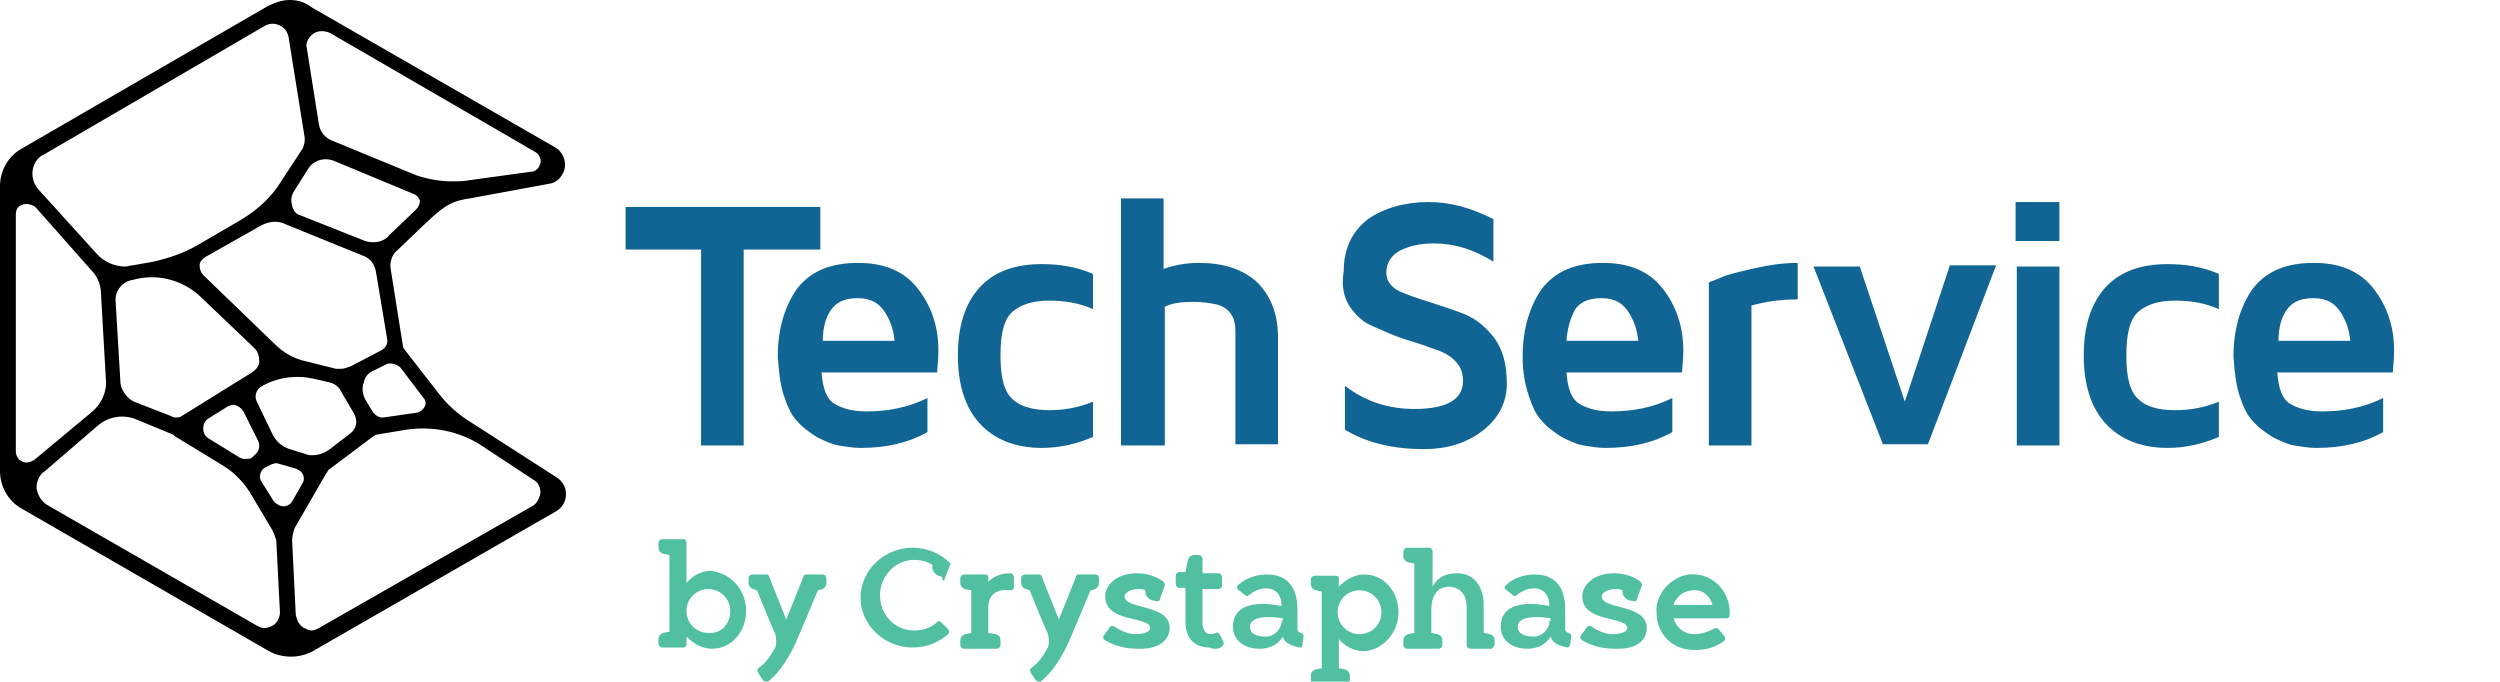
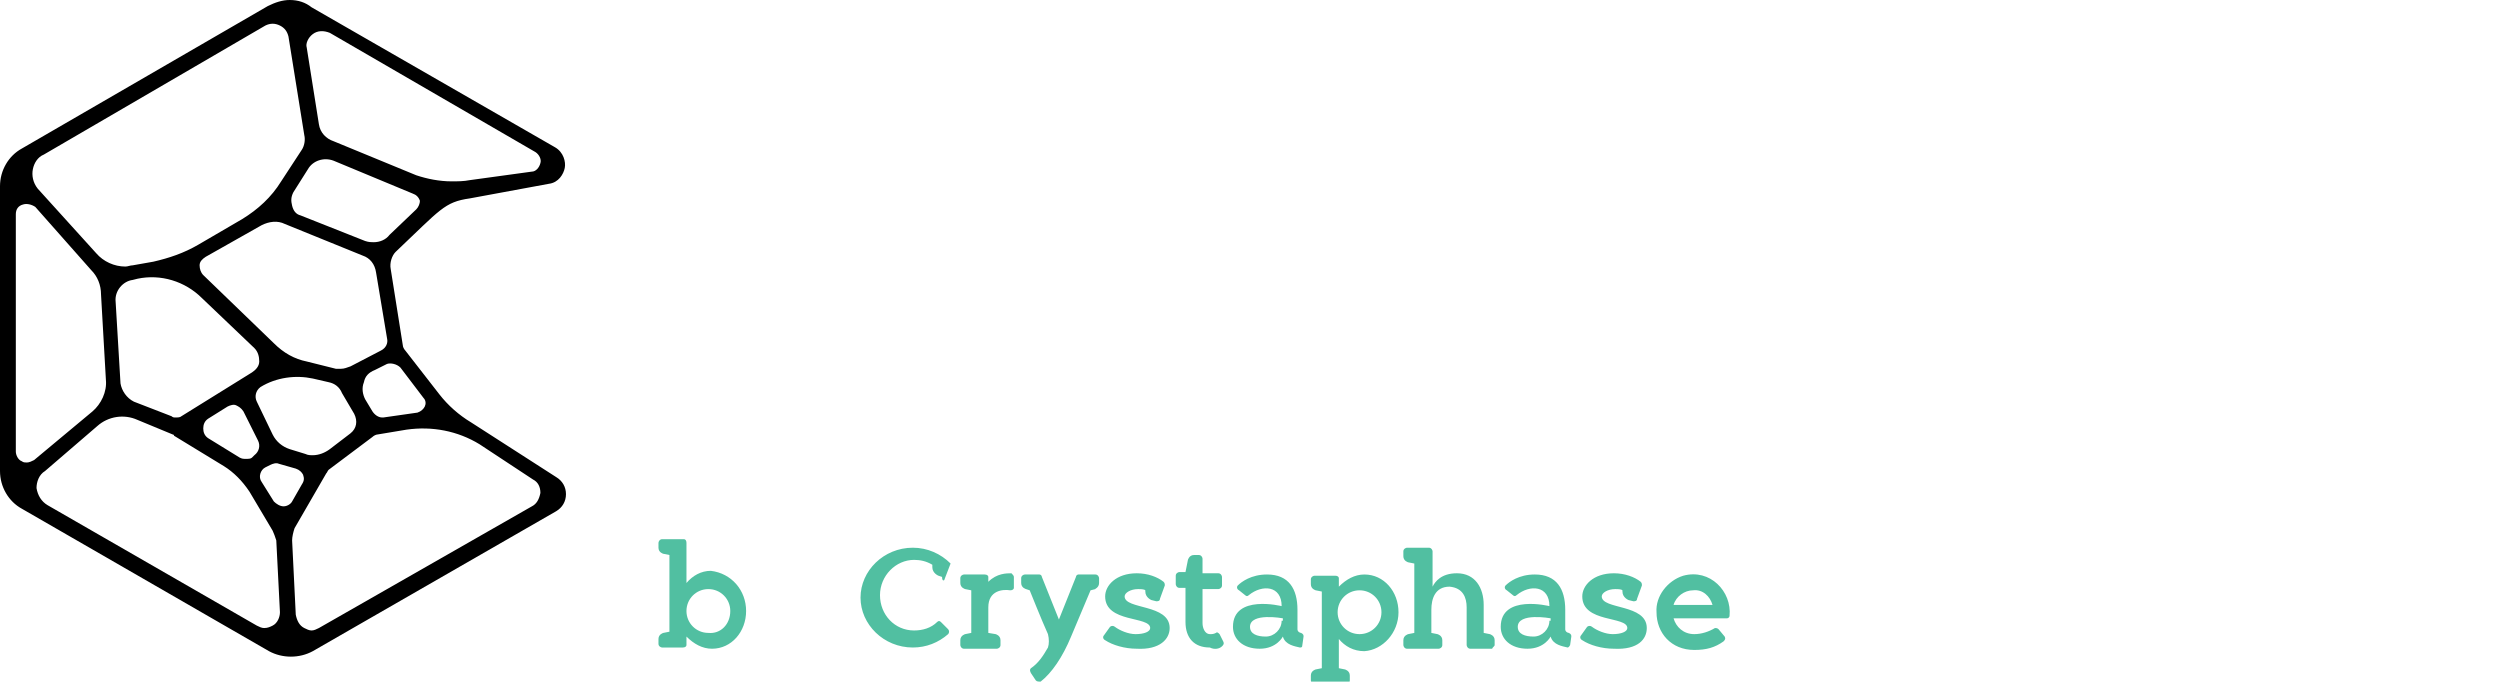
<svg xmlns="http://www.w3.org/2000/svg" version="1.1" id="Layer_1" x="0px" y="0px" viewBox="0 0 205.4 56" style="enable-background:new 0 0 205.4 56;" xml:space="preserve">
  <style type="text/css">
	.st0{fill:#106594;}
	.st1{fill:#51BFA1;}
</style>
  <g>
-     <path class="st0" d="M188,25.3c0.5-0.6,1.2-0.8,2.1-0.8c0.9,0,1.6,0.3,2.1,1c0.5,0.7,0.8,1.5,0.9,2.5h-5.9   C187.2,26.8,187.5,25.9,188,25.3 M184,32.5c0.3,0.9,0.6,1.6,1.1,2.1c0.4,0.5,1,0.9,1.6,1.3c0.6,0.3,1.2,0.6,1.8,0.7   c0.6,0.1,1.2,0.2,1.8,0.2c2.1,0,3.9-0.4,5.5-1.3v-2.8c-1.6,0.8-3.3,1.1-5,1.1c-1.1,0-1.9-0.2-2.6-0.6c-0.7-0.4-1-1.3-1.1-2.6h9.5   c0-0.4,0.1-1,0.1-1.8c0-2-0.6-3.7-1.7-5.1c-1.1-1.4-2.7-2.1-4.9-2.1c-2.3,0-3.9,0.7-5,2.1c-1,1.4-1.6,3.3-1.6,5.6   C183.6,30.6,183.7,31.6,184,32.5 M173,34.8c1.2,1.3,2.9,2,5.1,2c1.4,0,2.8-0.3,4.2-0.9V33c-1.2,0.5-2.4,0.7-3.6,0.7   c-1.4,0-2.4-0.3-3-0.9c-0.7-0.6-1-1.8-1-3.6c0-1.8,0.3-3,1-3.6c0.7-0.6,1.7-0.9,3-0.9c1.3,0,2.5,0.2,3.6,0.7v-2.9   c-1.4-0.6-2.8-0.8-4.2-0.8c-2.2,0-3.9,0.6-5.1,1.9c-1.2,1.3-1.8,3.2-1.8,5.6C171.2,31.6,171.8,33.5,173,34.8 M169.2,21.9h-3.5v14.7   h3.5V21.9z M169.2,16.6h-3.6v3.2h3.6V16.6z M154.7,36.5h3.7l5.6-14.7h-3.8L156.5,33l-3.7-11.1h-3.8L154.7,36.5z M143.9,36.5V25.1   c1.1-0.3,2.3-0.5,3.8-0.5v-3c-1.3,0-2.5,0.2-3.8,0.5c-1.3,0.3-2.1,0.5-2.5,0.7c-0.4,0.2-0.8,0.3-1,0.4v13.4H143.9z M129.5,25.3   c0.5-0.6,1.2-0.8,2.1-0.8c0.9,0,1.6,0.3,2.1,1c0.5,0.7,0.8,1.5,0.9,2.5h-5.9C128.8,26.8,129.1,25.9,129.5,25.3 M125.6,32.5   c0.3,0.9,0.6,1.6,1.1,2.1c0.4,0.5,1,0.9,1.6,1.3c0.6,0.3,1.2,0.6,1.8,0.7c0.6,0.1,1.2,0.2,1.8,0.2c2.1,0,3.9-0.4,5.5-1.3v-2.8   c-1.6,0.8-3.3,1.1-5,1.1c-1.1,0-1.9-0.2-2.6-0.6c-0.7-0.4-1-1.3-1.1-2.6h9.5c0-0.4,0.1-1,0.1-1.8c0-2-0.6-3.7-1.7-5.1   c-1.1-1.4-2.7-2.1-4.9-2.1c-2.3,0-3.9,0.7-5,2.1c-1,1.4-1.6,3.3-1.6,5.6C125.1,30.6,125.3,31.6,125.6,32.5 M110.9,25.2   c0.5,0.7,1.1,1.3,1.9,1.6c0.7,0.3,1.5,0.7,2.4,1c0.9,0.3,1.7,0.5,2.4,0.8c0.7,0.2,1.4,0.5,1.9,1c0.5,0.5,0.7,1,0.7,1.7   c0,1.5-1.3,2.3-4,2.3c-2.1,0-4-0.6-5.7-1.9v3.6c1.8,1.1,4,1.6,6.5,1.6c1.9,0,3.5-0.5,4.8-1.5c1.3-1,2-2.3,2-3.9   c0-1.5-0.3-2.7-1-3.7c-0.7-0.9-1.5-1.6-2.5-2c-1-0.4-2-0.7-2.9-1c-1-0.3-1.8-0.6-2.5-0.9c-0.7-0.4-1-0.9-1-1.5   c0-0.8,0.4-1.4,1.1-1.8c0.8-0.4,1.7-0.6,2.8-0.6c1.7,0,3.3,0.5,4.9,1.5v-3.5c-1.8-0.9-3.5-1.4-5.3-1.4c-2,0-3.7,0.5-5,1.4   c-1.3,1-2,2.4-2,4.3C110.2,23.5,110.4,24.4,110.9,25.2 M95.7,36.5V25.2c0.6-0.3,1.4-0.4,2.3-0.4c0.8,0,1.4,0.1,1.9,0.2   c0.5,0.1,0.9,0.4,1.1,0.6c0.2,0.3,0.4,0.6,0.4,0.8c0.1,0.3,0.1,0.6,0.1,1v9.1h3.5v-8.8c0-1.9-0.6-3.4-1.7-4.5   c-1.2-1.1-2.8-1.6-4.8-1.6c-1.1,0-2.1,0.2-2.9,0.5v-5.8h-3.5v20.3H95.7z M80.5,34.8c1.2,1.3,2.9,2,5.1,2c1.4,0,2.8-0.3,4.2-0.9V33   c-1.2,0.5-2.4,0.7-3.6,0.7c-1.3,0-2.4-0.3-3-0.9c-0.7-0.6-1-1.8-1-3.6c0-1.8,0.3-3,1-3.6c0.7-0.6,1.7-0.9,3-0.9   c1.3,0,2.5,0.2,3.6,0.7v-2.9c-1.4-0.6-2.8-0.8-4.2-0.8c-2.2,0-3.9,0.6-5.1,1.9c-1.2,1.3-1.8,3.2-1.8,5.6   C78.7,31.6,79.3,33.5,80.5,34.8 M68.4,25.3c0.5-0.6,1.2-0.8,2.1-0.8c0.9,0,1.6,0.3,2.1,1c0.5,0.7,0.8,1.5,0.9,2.5h-5.9   C67.6,26.8,67.9,25.9,68.4,25.3 M64.4,32.5c0.3,0.9,0.6,1.6,1.1,2.1c0.4,0.5,1,0.9,1.6,1.3c0.6,0.3,1.2,0.6,1.8,0.7   c0.6,0.1,1.2,0.2,1.8,0.2c2.1,0,3.9-0.4,5.5-1.3v-2.8c-1.6,0.8-3.3,1.1-5,1.1c-1.1,0-1.9-0.2-2.6-0.6c-0.7-0.4-1-1.3-1.1-2.6H77   c0-0.4,0.1-1,0.1-1.8c0-2-0.6-3.7-1.7-5.1c-1.1-1.4-2.7-2.1-4.9-2.1c-2.3,0-3.9,0.7-5,2.1c-1,1.4-1.6,3.3-1.6,5.6   C64,30.6,64.1,31.6,64.4,32.5 M57.6,20.5v16.1h3.5V20.5h6.3v-3.5H51.4v3.5H57.6z" />
    <path class="st1" d="M77.6,47.6l0.5-1.3h0c-0.8-0.8-1.9-1.3-3.1-1.3c-2.4,0-4.3,1.9-4.3,4.1s1.9,4.1,4.3,4.1c1.1,0,2.1-0.4,2.9-1.1   c0.1-0.1,0.1-0.3,0-0.4l-0.6-0.6c-0.1-0.1-0.2-0.1-0.3,0c-0.5,0.5-1.2,0.7-1.9,0.7c-1.6,0-2.8-1.3-2.8-2.9c0-1.6,1.3-2.9,2.8-2.9   c0.5,0,1,0.1,1.5,0.4v0.2c0,0.5,0.5,0.7,0.5,0.7l0.3,0.1C77.4,47.8,77.6,47.7,77.6,47.6 M83.3,48.3v-0.9c0-0.1-0.1-0.2-0.2-0.3   c-0.4,0-1.2,0-1.9,0.7v-0.1l0-0.3c0-0.1-0.1-0.2-0.3-0.2h-1.7c-0.1,0-0.3,0.1-0.3,0.3v0.4c0,0.4,0.4,0.5,0.4,0.5l0.5,0.1V52   l-0.5,0.1c0,0-0.4,0.1-0.4,0.5V53c0,0.1,0.1,0.3,0.3,0.3h2.7c0.1,0,0.3-0.1,0.3-0.3v-0.4c0-0.4-0.4-0.5-0.4-0.5L81.2,52v-2.1   c0-1.4,1.2-1.5,1.8-1.4C83.2,48.5,83.3,48.4,83.3,48.3 M90.3,47.9v-0.4c0-0.1-0.1-0.3-0.3-0.3h-1.4c-0.1,0-0.2,0.1-0.2,0.2   l-1.4,3.5l-1.4-3.5c0-0.1-0.1-0.2-0.2-0.2h-1.2c-0.1,0-0.3,0.1-0.3,0.3v0.4c0,0.4,0.4,0.5,0.4,0.5l0.3,0.1c0,0,1,2.5,1.5,3.6   c0.1,0.4,0.1,0.8,0,1.1c-0.4,0.7-0.8,1.3-1.4,1.7c-0.1,0.1-0.1,0.2,0,0.4l0.4,0.6c0.1,0.1,0.2,0.1,0.4,0.1c0.9-0.7,1.8-2,2.5-3.7   l1.6-3.8l0.4-0.1C89.9,48.4,90.3,48.3,90.3,47.9 M96.1,51.6c0-2-3.7-1.5-3.7-2.6c0-0.3,0.5-0.6,1.1-0.6c0.2,0,0.5,0,0.6,0.1v0.1   c0,0.5,0.5,0.7,0.5,0.7l0.4,0.1c0.1,0,0.3,0,0.3-0.2l0.4-1.1c0-0.1,0-0.2-0.1-0.3c-0.5-0.4-1.3-0.7-2.2-0.7c-1.7,0-2.6,1-2.6,1.9   c0,2.2,3.7,1.6,3.7,2.6c0,0.3-0.5,0.5-1.2,0.5c-0.6,0-1.3-0.3-1.7-0.6c-0.1-0.1-0.3-0.1-0.4,0l-0.5,0.7c-0.1,0.1-0.1,0.3,0.1,0.4   c0.6,0.4,1.6,0.7,2.6,0.7C95.3,53.4,96.1,52.5,96.1,51.6 M100.4,53.1c0.1-0.1,0.2-0.2,0.1-0.4l-0.3-0.6c-0.1-0.1-0.2-0.2-0.3-0.1   c-0.2,0.1-0.3,0.1-0.5,0.1c-0.4,0-0.6-0.5-0.6-0.9v-2.8h1.3c0.1,0,0.3-0.1,0.3-0.3v-0.7c0-0.1-0.1-0.3-0.3-0.3h-1.3v-1.2   c0-0.1-0.1-0.3-0.3-0.3h-0.4c-0.4,0-0.5,0.4-0.5,0.4l-0.2,1h-0.5c-0.1,0-0.3,0.1-0.3,0.3v0.7c0,0.1,0.1,0.3,0.3,0.3h0.5v2.8   c0,1.3,0.7,2.1,2,2.1C99.8,53.4,100.2,53.3,100.4,53.1 M105.3,51c0,0.7-0.6,1.3-1.3,1.3c-0.7,0-1.3-0.2-1.3-0.8   c0-1.2,2.7-0.7,2.7-0.7V51z M107,53l0.1-0.7c0-0.1,0-0.2-0.2-0.3c-0.1,0-0.3-0.1-0.3-0.3v-1.6c0-1.7-0.7-2.9-2.5-2.9   c-1.3,0-2.1,0.6-2.4,0.9c-0.1,0.1-0.1,0.3,0.1,0.4l0.5,0.4c0.1,0.1,0.2,0.1,0.3,0c1.1-0.9,2.7-0.8,2.7,0.9c0,0-4-1-4,1.7   c0,1,0.8,1.8,2.2,1.8c1.4,0,1.9-1,1.9-1c0.2,0.7,1,0.8,1.4,0.9C106.9,53.2,107,53.2,107,53 M113.5,50.3c0,1-0.8,1.8-1.8,1.8   c-1,0-1.8-0.8-1.8-1.8c0-1,0.8-1.8,1.8-1.8C112.7,48.5,113.5,49.3,113.5,50.3 M114.9,50.3c0-1.7-1.2-3.1-2.8-3.1   c-0.8,0-1.5,0.4-2.1,1l0-0.7c0-0.1-0.1-0.2-0.3-0.2H108c-0.1,0-0.3,0.1-0.3,0.3v0.4c0,0.4,0.4,0.5,0.4,0.5l0.5,0.1v6.3l-0.5,0.1   c0,0-0.4,0.1-0.4,0.5v0.4c0,0.1,0.1,0.3,0.3,0.3h2.6c0.1,0,0.3-0.1,0.3-0.3v-0.4c0-0.4-0.4-0.5-0.4-0.5l-0.5-0.1v-2.4   c0.5,0.6,1.2,1,2.1,1C113.6,53.4,114.9,52,114.9,50.3 M120.5,49.9l1.4-0.2c0-1.4-0.7-2.6-2.2-2.6c-1.3,0-1.8,0.7-2,1.1v-2.9   c0-0.1-0.1-0.3-0.3-0.3h-1.8c-0.1,0-0.3,0.1-0.3,0.3v0.4c0,0.4,0.4,0.5,0.4,0.5l0.5,0.1V52l-0.5,0.1c0,0-0.4,0.1-0.4,0.5V53   c0,0.1,0.1,0.3,0.3,0.3h2.6c0.1,0,0.3-0.1,0.3-0.3v-0.4c0-0.4-0.4-0.5-0.4-0.5l-0.5-0.1v-1.9c0-0.9,0.3-1.9,1.5-1.9   C120.2,48.3,120.5,49.1,120.5,49.9 M122.8,53v-0.4c0-0.4-0.4-0.5-0.4-0.5l-0.5-0.1v-2.3l-1.4,0.2V53c0,0.1,0.1,0.3,0.3,0.3h1.8   C122.6,53.2,122.8,53.1,122.8,53 M127.3,51c0,0.7-0.6,1.3-1.3,1.3c-0.7,0-1.3-0.2-1.3-0.8c0-1.2,2.7-0.7,2.7-0.7V51z M129,53   l0.1-0.7c0-0.1,0-0.2-0.2-0.3c-0.1,0-0.3-0.1-0.3-0.3v-1.6c0-1.7-0.7-2.9-2.5-2.9c-1.3,0-2.1,0.6-2.4,0.9c-0.1,0.1-0.1,0.3,0.1,0.4   l0.5,0.4c0.1,0.1,0.2,0.1,0.3,0c1.1-0.9,2.7-0.8,2.7,0.9c0,0-4-1-4,1.7c0,1,0.8,1.8,2.2,1.8c1.4,0,1.9-1,1.9-1   c0.2,0.7,1,0.8,1.4,0.9C128.8,53.2,128.9,53.2,129,53 M135.3,51.6c0-2-3.7-1.5-3.7-2.6c0-0.3,0.5-0.6,1.1-0.6c0.2,0,0.5,0,0.6,0.1   v0.1c0,0.5,0.5,0.7,0.5,0.7l0.4,0.1c0.1,0,0.3,0,0.3-0.2l0.4-1.1c0-0.1,0-0.2-0.1-0.3c-0.5-0.4-1.3-0.7-2.2-0.7   c-1.7,0-2.6,1-2.6,1.9c0,2.2,3.7,1.6,3.7,2.6c0,0.3-0.5,0.5-1.2,0.5c-0.6,0-1.3-0.3-1.7-0.6c-0.1-0.1-0.3-0.1-0.4,0l-0.5,0.7   c-0.1,0.1-0.1,0.3,0.1,0.4c0.6,0.4,1.6,0.7,2.6,0.7C134.6,53.4,135.3,52.5,135.3,51.6 M140.7,49.7h-3.2c0.2-0.7,0.9-1.2,1.6-1.2   C139.9,48.4,140.5,49,140.7,49.7 M142.1,50.6c0.2-2-1.6-3.9-3.8-3.3c-1.3,0.4-2.3,1.7-2.2,3c0,1.7,1.2,3.1,3.1,3.1   c1,0,1.7-0.2,2.4-0.7c0.1-0.1,0.2-0.2,0.1-0.4l-0.5-0.6c-0.1-0.1-0.2-0.1-0.3-0.1c-0.5,0.3-1.1,0.5-1.7,0.5c-0.9,0-1.5-0.6-1.7-1.3   h4.4C142,50.8,142.1,50.7,142.1,50.6" />
    <path class="st1" d="M60,50.2c0-1-0.8-1.8-1.8-1.8c-1,0-1.8,0.8-1.8,1.8c0,1,0.8,1.8,1.8,1.8C59.2,52.1,60,51.3,60,50.2 M61.3,50.2   c0,1.7-1.2,3.1-2.8,3.1c-0.8,0-1.5-0.4-2.1-1l0,0.7c0,0.1-0.1,0.2-0.3,0.2h-1.7c-0.1,0-0.3-0.1-0.3-0.3v-0.4c0-0.4,0.4-0.5,0.4-0.5   l0.5-0.1v-6.3l-0.5-0.1c0,0-0.4-0.1-0.4-0.5v-0.4c0-0.1,0.1-0.3,0.3-0.3h1.8c0.1,0,0.2,0.1,0.2,0.3v3.3c0.5-0.6,1.2-1,2-1   C60.1,47.1,61.3,48.5,61.3,50.2" />
-     <path class="st1" d="M67.9,47.9v-0.4c0-0.1-0.1-0.3-0.3-0.3h-1.4c-0.1,0-0.2,0.1-0.2,0.2l-1.4,3.5l-1.4-3.5c0-0.1-0.1-0.2-0.2-0.2   h-1.2c-0.1,0-0.3,0.1-0.3,0.3v0.4c0,0.4,0.4,0.5,0.4,0.5l0.3,0.1c0,0,1,2.5,1.5,3.6c0.1,0.4,0.1,0.8,0,1.1   c-0.4,0.7-0.8,1.3-1.4,1.7c-0.1,0.1-0.1,0.2,0,0.4l0.4,0.6c0.1,0.1,0.2,0.1,0.4,0.1c0.9-0.7,1.8-2,2.5-3.7l1.6-3.8l0.4-0.1   C67.5,48.4,67.9,48.3,67.9,47.9" />
    <path d="M43.7,41.6l-17.5,10c-0.2,0.1-0.4,0.2-0.6,0.2c-0.2,0-0.4-0.1-0.6-0.2c-0.4-0.2-0.6-0.6-0.7-1.1L24,44.4   c0-0.3,0.1-0.7,0.2-1l2.6-4.5c0.1-0.1,0.1-0.2,0.2-0.3l3.6-2.7c0.1-0.1,0.3-0.2,0.4-0.2l2.4-0.4c2.1-0.3,4.2,0.1,6,1.2l4.4,2.9   c0.4,0.2,0.6,0.6,0.6,1.1C44.3,41,44.1,41.4,43.7,41.6 M23.3,41.6L23.3,41.6c-0.3,0-0.6-0.2-0.8-0.4l-1-1.6c-0.3-0.4-0.1-1,0.3-1.2   l0.4-0.2c0.2-0.1,0.5-0.2,0.7-0.1l1.4,0.4c0.3,0.1,0.5,0.3,0.6,0.5c0.1,0.3,0.1,0.5-0.1,0.8l-0.8,1.4   C23.9,41.4,23.6,41.6,23.3,41.6 M22.4,51.4c-0.2,0.1-0.4,0.2-0.7,0.2c-0.2,0-0.4-0.1-0.6-0.2L3.9,41.5c-0.5-0.3-0.8-0.8-0.9-1.4   C3,39.6,3.2,39,3.7,38.7L8,35c0.9-0.8,2.2-1,3.3-0.5l2.9,1.2c0,0,0.1,0,0.1,0.1l4.1,2.5c0.8,0.5,1.5,1.2,2.1,2.1l1.9,3.2   c0.1,0.2,0.2,0.5,0.3,0.8l0.3,5.9C23,50.7,22.8,51.2,22.4,51.4 M2.2,38c-0.1,0-0.3,0-0.4-0.1c-0.3-0.1-0.5-0.5-0.5-0.8V17.6   c0-0.4,0.2-0.7,0.6-0.8c0.3-0.1,0.7,0,1,0.2l4.6,5.2c0.5,0.5,0.8,1.2,0.8,2l0.4,7c0.1,1-0.4,2-1.1,2.6l-4.8,4   C2.6,37.9,2.4,38,2.2,38 M2.7,13.9c0.1-0.5,0.4-1,0.9-1.2L21.8,2.1c0.4-0.2,0.8-0.2,1.2,0c0.4,0.2,0.6,0.5,0.7,0.9l1.3,8.1   c0.1,0.4,0,0.9-0.2,1.2l-1.7,2.6c-0.8,1.3-1.9,2.3-3.2,3.1l-3.6,2.1c-1.2,0.7-2.4,1.1-3.7,1.4l-1.7,0.3c-0.2,0-0.4,0.1-0.6,0.1   c-0.9,0-1.8-0.4-2.4-1.1l-4.8-5.3C2.7,15,2.6,14.4,2.7,13.9 M25.7,2.8c0.4-0.3,0.9-0.3,1.4-0.1l16.9,9.8c0.3,0.2,0.5,0.6,0.4,0.9   c-0.1,0.4-0.4,0.7-0.7,0.7l-5.1,0.7c-0.5,0.1-1,0.1-1.5,0.1c-1,0-2-0.2-2.9-0.5l-6.8-2.8c-0.6-0.2-1.1-0.7-1.2-1.4l-1-6.3   C25.1,3.6,25.3,3.1,25.7,2.8 M34.2,17.2L32,19.3c-0.3,0.4-0.8,0.6-1.3,0.6c-0.2,0-0.4,0-0.7-0.1l-5.3-2.1c-0.4-0.1-0.6-0.4-0.7-0.8   c-0.1-0.4-0.1-0.7,0.1-1.1l1.2-1.9c0.4-0.7,1.3-1,2.1-0.7l6.5,2.7c0.3,0.1,0.5,0.3,0.6,0.6C34.5,16.7,34.4,17,34.2,17.2 M28.8,30.1   c-0.3,0.1-0.5,0.2-0.8,0.2c-0.1,0-0.3,0-0.4,0l-2.4-0.6c-1-0.2-1.9-0.7-2.7-1.5l-5.8-5.6c-0.2-0.2-0.3-0.5-0.3-0.8   c0-0.3,0.2-0.5,0.5-0.7l4.6-2.6c0.6-0.3,1.3-0.4,1.9-0.1l6.4,2.6c0.6,0.2,1,0.7,1.1,1.4l0.9,5.4c0.1,0.4-0.1,0.8-0.5,1h0L28.8,30.1   z M21.1,33c-0.2-0.4-0.1-0.9,0.3-1.2c1.3-0.8,2.9-1,4.3-0.7l1.3,0.3c0.5,0.1,0.9,0.4,1.1,0.9l1,1.7c0.3,0.6,0.2,1.2-0.3,1.6   l-1.7,1.3c-0.4,0.3-0.9,0.5-1.4,0.5c-0.2,0-0.4,0-0.6-0.1l-1.3-0.4c-0.6-0.2-1.1-0.6-1.4-1.2L21.1,33z M14.9,34.2   c-0.1,0.1-0.3,0.1-0.5,0.1c-0.1,0-0.2,0-0.3-0.1L11,33c-0.6-0.3-1-0.9-1.1-1.5l-0.4-6.7c-0.1-0.9,0.6-1.7,1.4-1.8l0.4-0.1   c1.9-0.4,3.9,0.2,5.3,1.6l4.3,4.1c0.3,0.3,0.4,0.7,0.4,1.1c0,0.4-0.3,0.7-0.6,0.9L14.9,34.2z M17.1,34.4L17.1,34.4l1.6-1   c0.2-0.1,0.5-0.2,0.7-0.1c0.2,0.1,0.4,0.2,0.6,0.5l1.2,2.4c0.2,0.4,0.1,0.9-0.3,1.2l-0.2,0.2c-0.1,0.1-0.3,0.1-0.5,0.1   c-0.2,0-0.3,0-0.5-0.1L17.1,36c-0.3-0.2-0.4-0.5-0.4-0.8C16.7,34.9,16.8,34.6,17.1,34.4 M32.9,30.2l1.9,2.5   c0.2,0.2,0.2,0.5,0.1,0.7c-0.1,0.2-0.3,0.4-0.6,0.5l-2.8,0.4c0,0-0.1,0-0.1,0c-0.3,0-0.6-0.2-0.8-0.5l-0.6-1   c-0.2-0.4-0.3-0.9-0.1-1.4c0.1-0.5,0.4-0.8,0.9-1l1-0.5C32.1,29.8,32.6,29.9,32.9,30.2 M46.5,40.6c0-0.6-0.3-1.1-0.8-1.4l-7-4.5   c-1-0.6-1.9-1.4-2.6-2.3l-2.8-3.6c-0.1-0.1-0.2-0.3-0.2-0.4l-1-6.3c-0.1-0.5,0.1-1.1,0.4-1.4c3.7-3.5,4-4.1,6.1-4.4l6.5-1.2   c0.8-0.1,1.2-0.8,1.3-1.3c0.1-0.5-0.1-1.3-0.8-1.7l-20-11.5C25.1,0.2,24.5,0,23.8,0c-0.6,0-1.2,0.2-1.8,0.5L1.8,12.2   C0.7,12.8,0,14,0,15.3v23.4c0,1.3,0.7,2.5,1.8,3.1l20.3,11.7c1.1,0.6,2.5,0.6,3.6,0l20-11.5C46.2,41.7,46.5,41.2,46.5,40.6" />
  </g>
</svg>